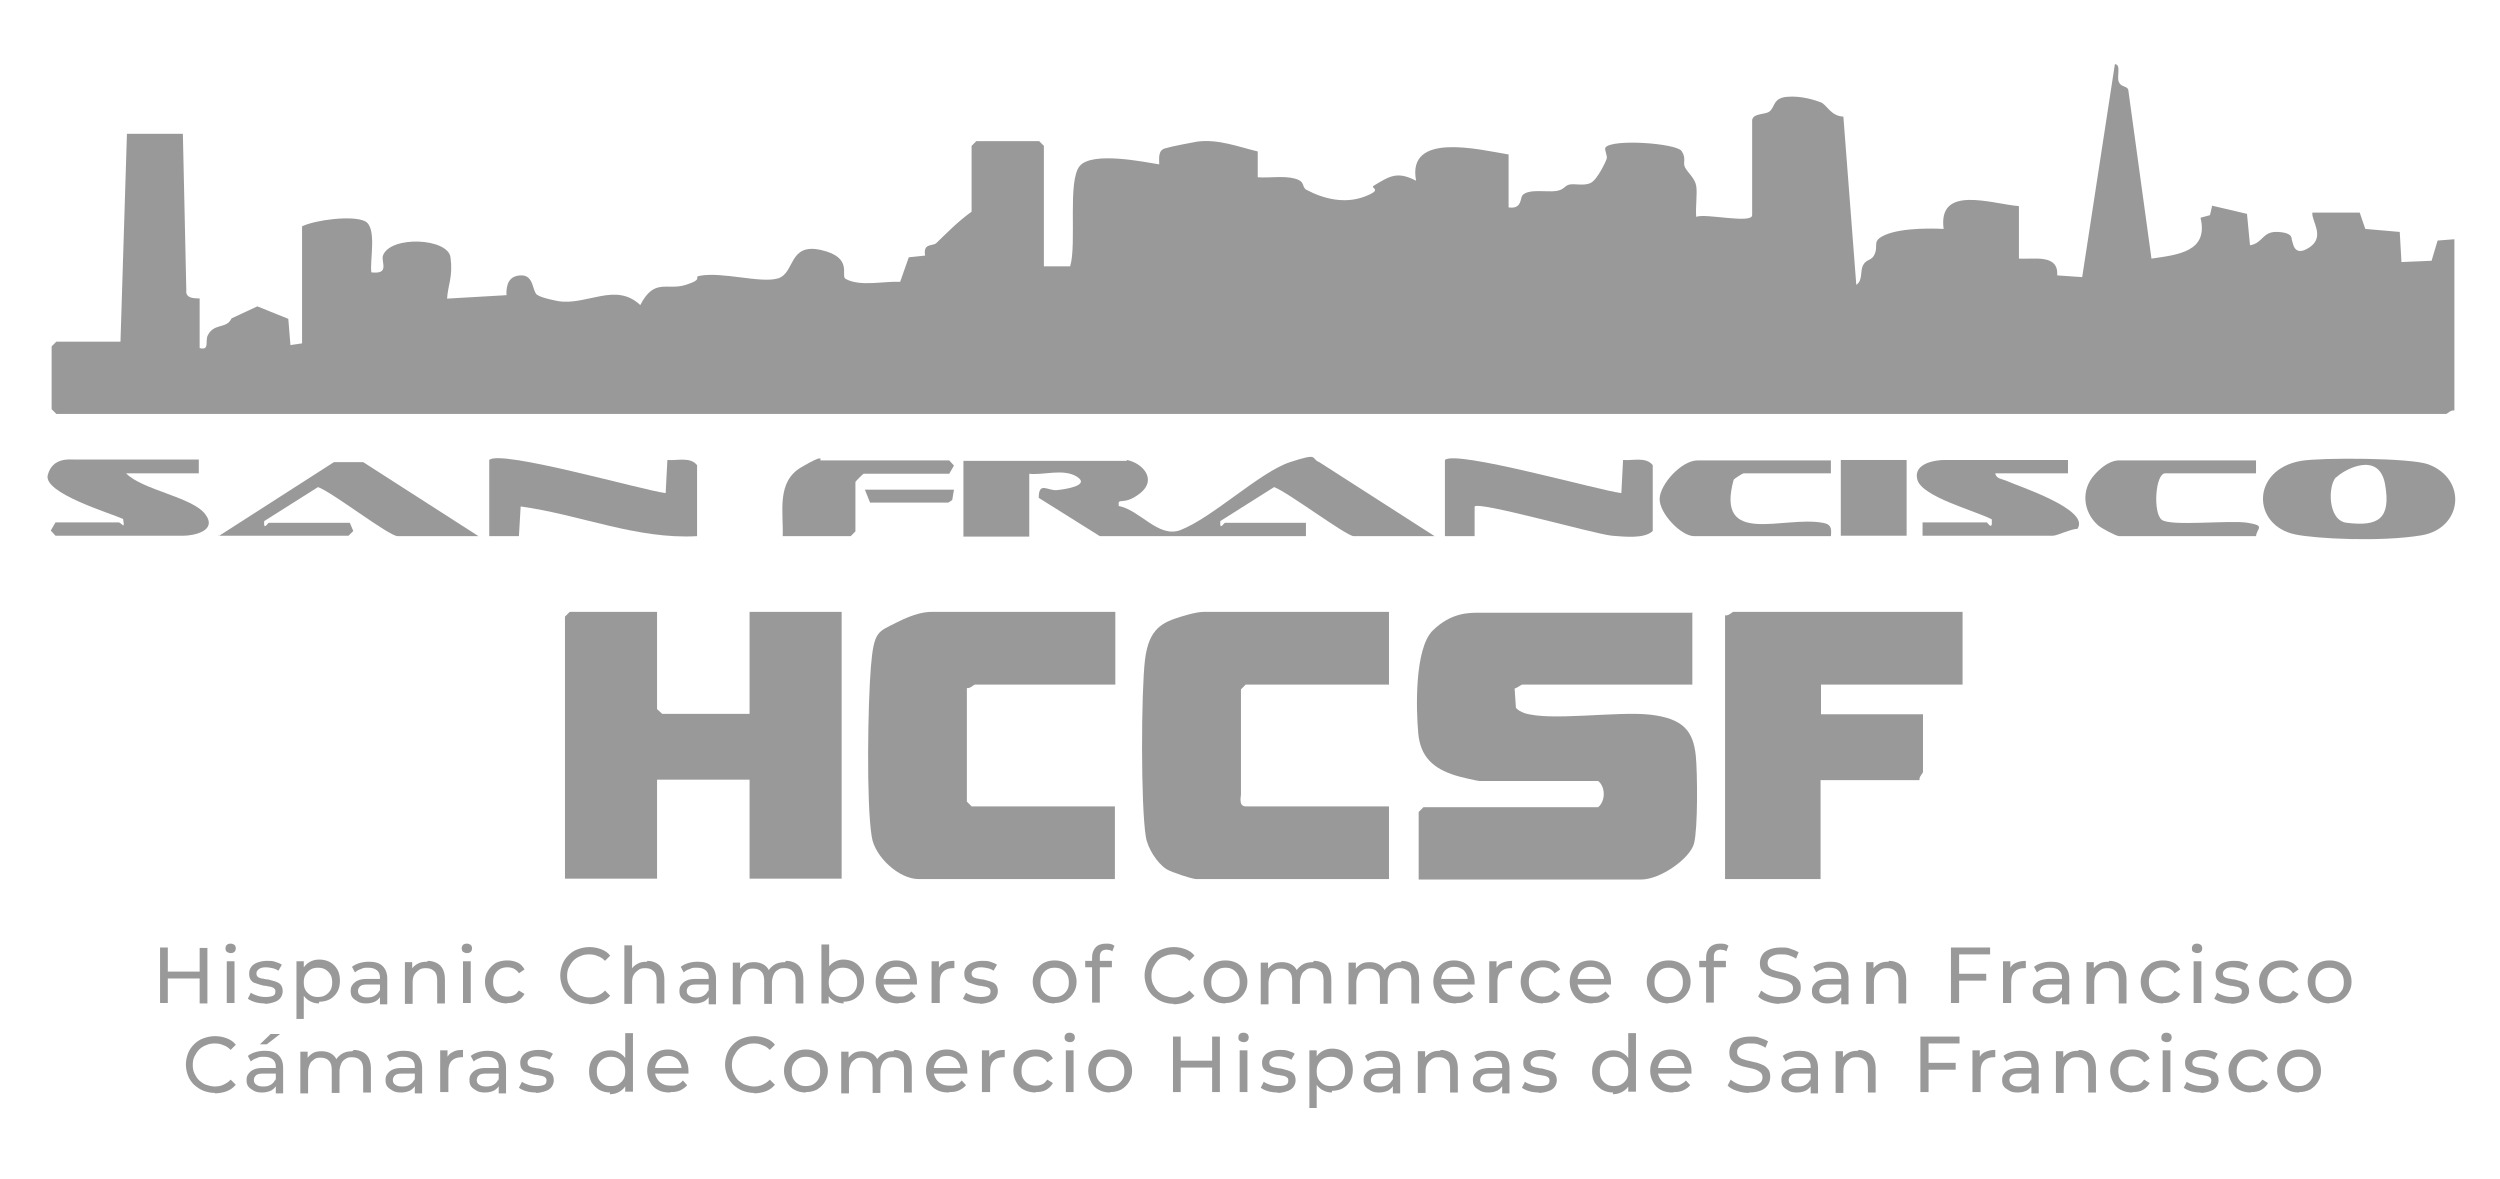
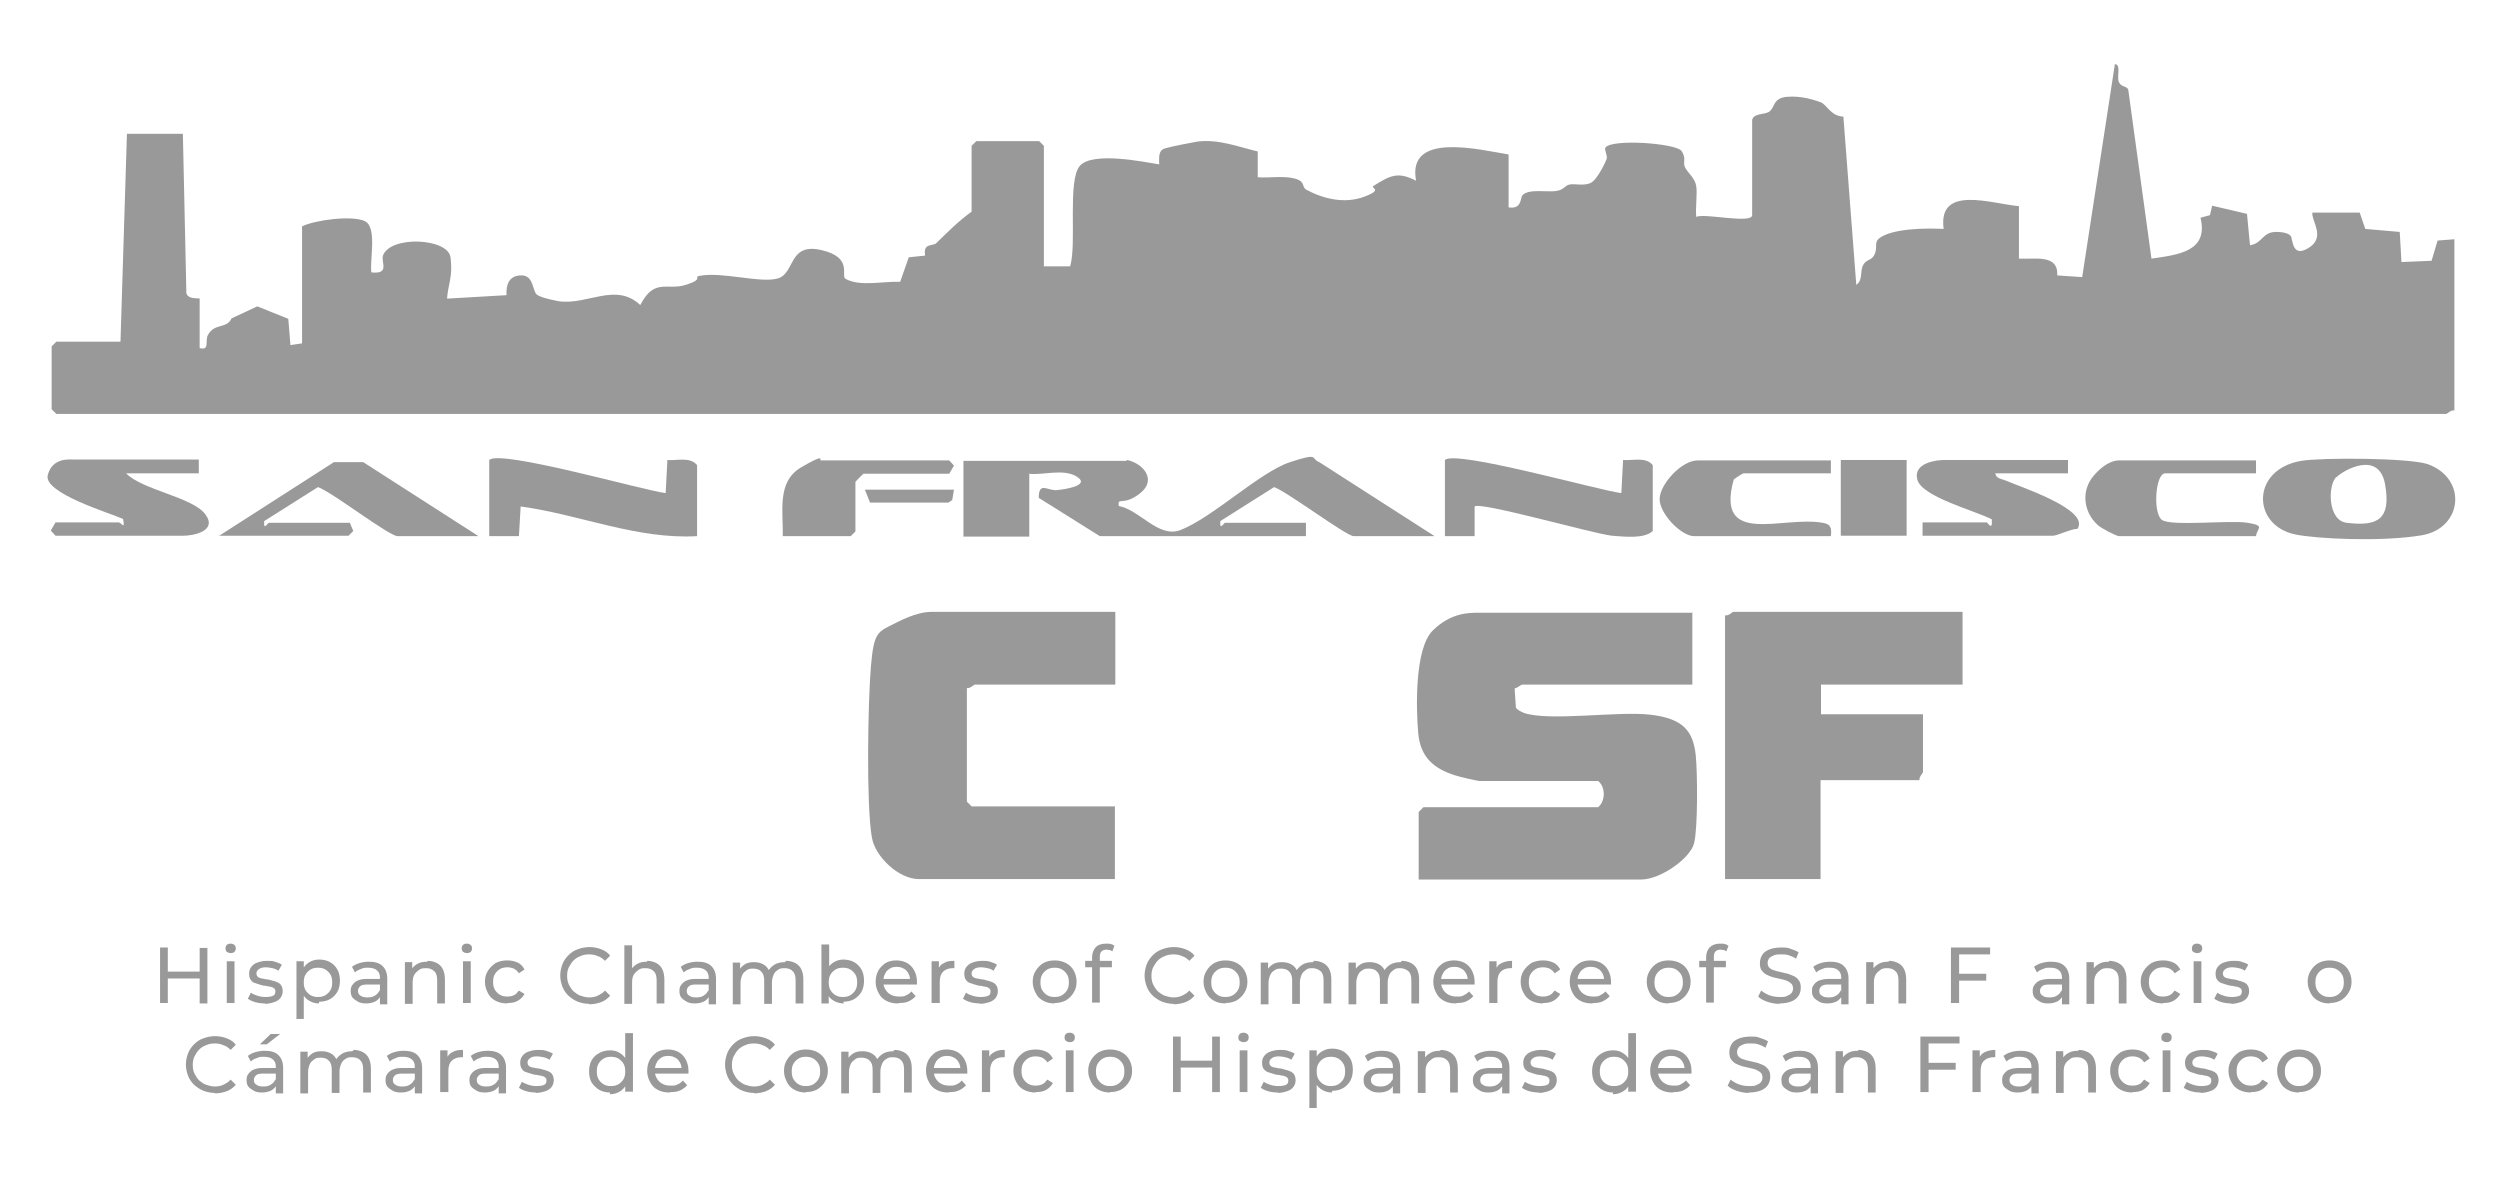
<svg xmlns="http://www.w3.org/2000/svg" id="Layer_1" viewBox="0 0 581 274">
  <defs>
    <style>      .st0 {        fill: #999;      }    </style>
  </defs>
  <path class="st0" d="M407.3,27.6c.4-1.2,2.8-1,3.8-1.6,1.5-1,.8-3.2,4.2-3.5s6.6.8,7.9,1.3,2.3,3.2,5.2,3.3l3,39.1c1.6-1.1.8-3.1,1.6-4.6s2-.9,2.7-2.6-.2-2.6,1-3.6c3.1-2.4,11.2-2.4,15-2.2-1.4-10.4,11.2-5.8,17.5-5.3v12.2c3.7.2,9.2-1.1,8.9,3.9l5.8.4,7.6-49.5c1.5.1.4,2.8.9,4.1s1.8.9,2.2,1.8l5.4,39.3c6.2-.9,13.3-1.6,11.4-9.5l2.2-.6.5-2.2,8.1,1.9.7,7.3c3.1-.5,2.8-3.3,6.5-3.1s3.1,1.7,3.2,1.8c.3.4.3,4.3,4.1,1.8s.4-6.2.7-8.1h11c0,.1,1.3,3.8,1.3,3.8l8,.7.4,7,7-.3,1.4-4.7,3.9-.3v39.8c-.8-.2-1.7.8-1.9.8H13.1l-1.1-1.1v-14.6l1.1-1.1h14.9l1.5-48.3h13l.8,36.4c-.3,2.3,3.1,1.7,3.1,1.9v11.5c2.4.6,1.2-1.6,1.9-3,1.5-2.9,4.4-1.4,5.5-3.9l6-2.8,7.2,2.9.5,6.1,2.7-.4v-27.2c3.1-1.5,11.7-2.6,14.6-1.2s1.1,9.1,1.5,11.9c4.4.5,2.2-2.4,2.7-3.9,1.7-4.7,15.1-4.1,15.7.4s-.6,6.4-.8,9.6l13.8-.8c-.1-2.5.6-4.6,3.5-4.6s2.5,3.7,3.6,4.5,4.6,1.4,5,1.5c6.7,1,13.3-4.5,19,.9,3.3-6.4,6.2-3.3,10.6-4.7s1.6-1.8,3.2-2.1c5.3-1,14.2,1.8,18.2.6s2.4-8.3,10-6.6,4.5,6,5.7,6.7c3.4,1.9,8.9.5,12.7.7l2-5.7,3.8-.4c-.5-3,1.7-2.1,2.6-2.9,2.8-2.7,5-5,8.2-7.3v-15.3l1.1-1.1h14.6l1.1,1.1v28h6.1c1.6-5.2-.7-20.1,2.3-23.4s14.7-.9,18.4-.3c0-1.4-.3-3.2,1.3-3.7s6.5-1.4,7.6-1.6c4.9-.6,9.4,1.2,14,2.3v6c2.8.2,6-.4,8.6.3s1.5,1.9,2.7,2.6c4.1,2.2,9,3.3,13.5,1.6s1.3-1.9,2.1-2.5c3.9-2.4,5.6-3.4,9.9-1.2-2.2-11.5,14.7-7.2,21.5-6.1v12.3c3.1.5,2.7-2.2,3.2-2.8,1.4-1.6,5.8-.7,7.8-1s1.9-1.2,3.1-1.5,3.4.4,5-.4,3.6-5.2,3.7-5.6c.2-.8-.6-2.1-.3-2.6,1.5-2.1,16.5-1,17.7.8s.2,2.6.8,3.8,2.3,2.5,2.6,4.3-.2,4.9,0,7.2c2-.9,13,1.7,13-.4v-22.2Z" />
  <path class="st0" d="M393.3,142.2v16.9h-39.5c-.3,0-1.2.8-1.8.9l.3,4.5c.5.6,1.2.9,1.9,1.2,6,2,21.8-.5,29.4.4s9.9,3.8,10.5,9.5c.4,4,.5,16.9-.4,20.4s-7.8,8.4-12.3,8.4h-51.7v-15.7l1.1-1.1h40.6c1.8-1.5,1.7-4.8,0-6.1h-27.6c-.4,0-4.8-1-5.6-1.3-5.1-1.6-8.1-4.3-8.6-9.8s-.9-19.7,3.4-23.9,8.5-4.1,10.8-4.1h49.4Z" />
-   <polygon class="st0" points="152.7 142.2 152.7 164.8 153.9 165.9 174.2 165.9 174.2 142.2 195.6 142.2 195.6 204.2 174.2 204.2 174.2 181.2 152.7 181.2 152.7 204.2 131.3 204.2 131.3 143.3 132.4 142.2 152.7 142.2" />
-   <path class="st0" d="M322.8,142.2v16.9h-33.3l-1.1,1.1v24.5c0,.4-.6,2.7,1.1,2.7h33.3v16.9h-44.8c-.9,0-5.8-1.6-6.9-2.3-2.2-1.4-4.4-4.9-4.8-7.5-1.2-7.1-1.1-33.8-.2-41.2s4.2-8.7,8.4-10,5.5-1.1,5.8-1.1h42.5Z" />
  <path class="st0" d="M259.2,142.2v16.9h-32.6c-.3,0-1.2,1-1.9.8v26.4l1.1,1.1h33.3v16.9h-45.6c-4.6,0-10.2-5.2-10.9-9.8-1.3-7.7-.9-31.3-.2-39.6s1.6-8,5.9-10.2,6.8-2.5,8.2-2.5h42.5Z" />
  <path class="st0" d="M456.1,142.2v16.9h-32.9v6.9h23.7v13.4c0,.3-1,1.2-.8,1.9h-23v23h-22.2v-61.3c.8.2,1.7-.8,1.9-.8h53.2Z" />
  <path class="st0" d="M261.9,106.9c3.6.7,7.1,4.5,3.1,7.7s-5.3.7-5,3c4.9.9,9.2,7.5,14.3,5.6,7.5-2.9,18.5-13.5,25.5-15.8s4.7-.8,6.8,0l26.8,17.2h-18.8c-1.7,0-15.4-10.3-18.5-11.4l-12.5,7.9c-.2,2.4.8.4,1.1.4h18.8v3.1h-47.9l-14.2-8.9c0-3.9,2.1-1.6,4.2-1.8s7.8-1.1,4.7-3.1-8-.3-11.1-.7v14.6h-15.3v-17.6h37.9Z" />
  <path class="st0" d="M113.7,106.9c2.5-2.5,35.5,7,41,7.7l.4-7.7c2.3.2,5.3-.8,6.9,1.2v16.5c-14,.8-27.2-5-41-6.9l-.4,6.9h-6.9v-17.6Z" />
  <path class="st0" d="M335.8,106.9c2.4-2.4,35.5,7,41,7.7l.4-7.7c2.3.2,5.3-.8,6.9,1.2v15.3c-2,1.9-6.7,1.3-9.5,1.1-4.5-.5-30.7-8-31.9-6.8v6.9s-6.9,0-6.9,0v-17.6Z" />
  <path class="st0" d="M534.8,107.1c4.8-.8,25.4-.7,29.5.8,9.2,3.4,8,14.9-1.5,16.5s-24.7.8-29.4-.2c-10.1-2.1-10.3-15.1,1.4-17.1ZM542.9,110.9c-1.9,1.9-2,10.1,2.5,10.6,7.3.9,10.3-.9,8.9-8.9s-9.6-3.4-11.3-1.7Z" />
  <path class="st0" d="M46.2,106.9v3.1h-16.9c3.8,3.9,15.4,5.5,18.4,9.5s-3,5-5,5H12.9l-1.1-1.2,1.1-1.9h14.6c.8,0,1.6,2,1.1-.8-3.1-1.4-18.6-6-17.5-10.2s5.2-3.6,6.4-3.6h28.7Z" />
  <path class="st0" d="M480.6,106.9v3.1h-16.9c.2,1.3,1.6,1.3,2.5,1.7,2.8,1.3,19.7,6.7,16.6,11.2-1.5,0-4.7,1.6-5.7,1.6h-30.3v-3.1h14.9c.2,0,1,1.5,1.2.4v-1.1c-3.8-2-16.2-5.2-17.3-9.2s4.6-4.6,6.2-4.6h28.7Z" />
  <path class="st0" d="M50.8,124.6l26.8-17.2h6.8s26.8,17.2,26.8,17.2h-18.8c-2,0-15.3-10.3-18.5-11.4l-12.5,7.9c-.2,2.4.8.4,1.1.4h18.8l.8,1.9-1.1,1.1h-30.3Z" />
  <path class="st0" d="M524.3,106.9v3.1h-21.1c-2.3,0-2.9,9.2-.8,10.8s15.8,0,20,.7,2.1,1.2,1.9,3.1h-31.8c-.7,0-4.3-1.9-5-2.6-3.4-3.1-3.9-8.1-.8-11.6s5.4-3.4,5.8-3.4h31.8Z" />
  <path class="st0" d="M425.5,106.9v3.1h-20.3c-.2,0-2.1,1.2-2.3,1.5-4.3,15.7,11.5,8.3,20.7,10,1.9.3,2.1,1.2,1.9,3.1h-31.8c-3,0-8.1-5.3-8-8.7s5.1-8.9,8.8-8.9h31Z" />
  <path class="st0" d="M181.9,124.6c.2-5.6-1.5-12.6,4.3-16s4.2-1.6,4.5-1.6h29.9l1.1,1.2-1.1,1.9h-19.9c-.1,0-1.9,1.8-1.9,1.9v11.5l-1.1,1.1h-15.7Z" />
  <rect class="st0" x="427.8" y="106.9" width="15.3" height="17.6" />
  <polygon class="st0" points="221.7 113.8 221.3 116.2 220.4 116.8 202.2 116.8 201 113.8 221.7 113.8" />
  <g>
    <path class="st0" d="M39,233.1h-1.8v-12.9h1.8v12.9ZM46.5,227.4h-7.7v-1.6h7.7v1.6ZM46.4,220.3h1.8v12.9h-1.8v-12.9Z" />
    <path class="st0" d="M53.6,221.5c-.3,0-.6-.1-.9-.3-.2-.2-.3-.5-.3-.8s.1-.6.3-.8c.2-.2.5-.3.9-.3s.6.1.9.3c.2.2.3.5.3.8s-.1.6-.3.8c-.2.2-.5.3-.9.3ZM52.7,233.1v-9.7h1.8v9.7h-1.8Z" />
    <path class="st0" d="M61.6,233.2c-.8,0-1.6-.1-2.3-.3s-1.3-.5-1.7-.8l.7-1.4c.4.3.9.5,1.5.7.6.2,1.2.3,1.9.3s1.4-.1,1.8-.3c.4-.2.5-.6.5-1s-.1-.5-.3-.7c-.2-.2-.5-.3-.9-.4-.4,0-.8-.2-1.2-.2-.4,0-.9-.2-1.3-.3-.4-.1-.8-.3-1.2-.4s-.7-.5-.9-.8-.3-.8-.3-1.4.2-1.1.5-1.5c.3-.4.8-.8,1.4-1,.6-.2,1.3-.4,2.2-.4s1.3,0,1.9.2,1.2.4,1.6.7l-.8,1.4c-.4-.3-.9-.5-1.4-.6-.5-.1-1-.2-1.4-.2-.8,0-1.3.1-1.7.4s-.6.6-.6,1,.1.6.3.8c.2.2.5.3.9.4.4,0,.8.2,1.2.2.4,0,.9.2,1.3.3.4.1.8.2,1.2.4.4.2.7.4.9.8.2.3.3.8.3,1.3s-.2,1.1-.5,1.5c-.3.4-.8.8-1.5,1-.6.2-1.4.4-2.2.4Z" />
    <path class="st0" d="M68.9,236.7v-13.3h1.7v4.9c-.1,0,0,2.3,0,2.3v6.2h-1.8ZM74.1,233.2c-.8,0-1.5-.2-2.2-.6-.7-.4-1.2-.9-1.6-1.7-.4-.7-.6-1.7-.6-2.8s.2-2,.6-2.8c.4-.7.9-1.3,1.6-1.7.7-.4,1.4-.6,2.3-.6s1.8.2,2.5.6c.7.4,1.3,1,1.7,1.7s.6,1.6.6,2.6-.2,1.9-.6,2.6c-.4.7-1,1.3-1.7,1.7-.7.4-1.6.6-2.5.6ZM73.9,231.7c.6,0,1.2-.1,1.7-.4s.9-.7,1.2-1.2c.3-.5.4-1.1.4-1.8s-.1-1.3-.4-1.8-.7-.9-1.2-1.2c-.5-.3-1.1-.4-1.7-.4s-1.2.1-1.7.4c-.5.3-.9.7-1.2,1.2s-.4,1.1-.4,1.8.1,1.3.4,1.8c.3.5.7.9,1.2,1.2s1.1.4,1.7.4Z" />
    <path class="st0" d="M85.1,233.2c-.7,0-1.4-.1-1.9-.4s-1-.6-1.3-1c-.3-.4-.4-.9-.4-1.5s.1-1,.4-1.4c.3-.4.7-.8,1.2-1,.6-.3,1.3-.4,2.3-.4h3.1v1.3h-3c-.9,0-1.5.1-1.8.4-.3.3-.5.6-.5,1.1s.2.9.6,1.1c.4.3.9.4,1.6.4s1.2-.1,1.7-.4.9-.7,1.1-1.3l.3,1.2c-.2.6-.6,1-1.2,1.4-.6.3-1.3.5-2.2.5ZM88.3,233.1v-2.4c0,0,0-3.5,0-3.5,0-.7-.2-1.3-.7-1.7s-1.1-.6-2-.6-1.1,0-1.7.3c-.6.2-1,.4-1.4.8l-.7-1.3c.5-.4,1.1-.7,1.8-.9s1.4-.3,2.2-.3c1.3,0,2.4.3,3.1,1,.7.7,1.1,1.6,1.1,3v5.9h-1.7Z" />
    <path class="st0" d="M99.4,223.3c.8,0,1.5.2,2.1.5.6.3,1.1.8,1.4,1.4.3.6.5,1.4.5,2.4v5.6h-1.8v-5.4c0-.9-.2-1.7-.7-2.1-.5-.5-1.1-.7-1.9-.7s-1.2.1-1.6.4-.8.6-1.1,1.1c-.3.5-.4,1.1-.4,1.8v5h-1.8v-9.7h1.7v2.6l-.3-.7c.3-.6.8-1.1,1.5-1.5.7-.4,1.4-.5,2.3-.5Z" />
    <path class="st0" d="M108.5,221.5c-.3,0-.6-.1-.9-.3-.2-.2-.3-.5-.3-.8s.1-.6.3-.8c.2-.2.5-.3.9-.3s.6.1.9.3c.2.2.3.5.3.8s-.1.6-.3.8c-.2.2-.5.3-.9.3ZM107.6,233.1v-9.7h1.8v9.7h-1.8Z" />
    <path class="st0" d="M117.9,233.2c-1,0-1.9-.2-2.7-.6-.8-.4-1.4-1-1.8-1.8-.4-.7-.7-1.6-.7-2.6s.2-1.8.7-2.6,1.1-1.3,1.8-1.8c.8-.4,1.7-.6,2.7-.6s1.7.2,2.4.5c.7.3,1.2.9,1.6,1.6l-1.3.9c-.3-.5-.7-.8-1.2-1.1-.5-.2-1-.3-1.5-.3s-1.2.1-1.7.4c-.5.3-.9.7-1.2,1.2-.3.5-.4,1.1-.4,1.8s.1,1.3.4,1.8c.3.5.7.9,1.2,1.2.5.3,1.1.4,1.7.4s1-.1,1.5-.3c.5-.2.8-.6,1.2-1.1l1.3.8c-.4.7-.9,1.2-1.6,1.6-.7.4-1.5.5-2.4.5Z" />
    <path class="st0" d="M137,233.3c-1,0-1.9-.2-2.7-.5-.8-.3-1.5-.8-2.2-1.4-.6-.6-1.1-1.3-1.4-2.1-.3-.8-.5-1.7-.5-2.6s.2-1.8.5-2.6c.3-.8.8-1.5,1.4-2.1s1.3-1.1,2.2-1.4c.8-.3,1.7-.5,2.7-.5s1.9.2,2.7.5c.8.3,1.6.8,2.1,1.5l-1.2,1.2c-.5-.5-1-.9-1.7-1.1-.6-.3-1.3-.4-2-.4s-1.4.1-2,.4c-.6.2-1.2.6-1.6,1s-.8,1-1.1,1.6c-.3.6-.4,1.3-.4,2s.1,1.4.4,2c.3.6.6,1.1,1.1,1.6.5.4,1,.8,1.6,1,.6.2,1.3.4,2,.4s1.4-.1,2-.4c.6-.3,1.2-.6,1.7-1.2l1.2,1.2c-.6.7-1.3,1.2-2.1,1.5-.8.3-1.8.5-2.8.5Z" />
    <path class="st0" d="M150.4,223.3c.8,0,1.5.2,2.1.5.6.3,1.1.8,1.4,1.4.3.6.5,1.4.5,2.4v5.6h-1.8v-5.4c0-.9-.2-1.7-.7-2.1-.5-.5-1.1-.7-1.9-.7s-1.2.1-1.6.4-.8.6-1.1,1.1c-.3.5-.4,1.1-.4,1.8v5h-1.8v-13.6h1.8v6.5l-.3-.7c.3-.6.8-1.1,1.5-1.5.7-.4,1.4-.5,2.3-.5Z" />
    <path class="st0" d="M161.5,233.2c-.7,0-1.4-.1-1.9-.4s-1-.6-1.3-1c-.3-.4-.4-.9-.4-1.5s.1-1,.4-1.4c.3-.4.7-.8,1.2-1,.6-.3,1.3-.4,2.3-.4h3.1v1.3h-3c-.9,0-1.5.1-1.8.4-.3.3-.5.6-.5,1.1s.2.9.6,1.1c.4.3.9.4,1.6.4s1.2-.1,1.7-.4.9-.7,1.1-1.3l.3,1.2c-.2.6-.6,1-1.2,1.4-.6.3-1.3.5-2.2.5ZM164.7,233.1v-2.4c0,0,0-3.5,0-3.5,0-.7-.2-1.3-.7-1.7s-1.1-.6-2-.6-1.1,0-1.7.3c-.6.2-1,.4-1.4.8l-.7-1.3c.5-.4,1.1-.7,1.8-.9s1.4-.3,2.2-.3c1.3,0,2.4.3,3.1,1,.7.7,1.1,1.6,1.1,3v5.9h-1.7Z" />
    <path class="st0" d="M182.7,223.3c.8,0,1.5.2,2.1.5.6.3,1.1.8,1.4,1.4.3.6.5,1.4.5,2.4v5.6h-1.8v-5.4c0-.9-.2-1.7-.7-2.1-.4-.5-1.1-.7-1.9-.7s-1.1.1-1.5.4c-.4.2-.8.6-1,1.1s-.4,1.1-.4,1.8v5h-1.8v-5.4c0-.9-.2-1.7-.7-2.1-.4-.5-1.1-.7-1.9-.7s-1.1.1-1.5.4-.8.6-1,1.1c-.2.5-.4,1.1-.4,1.8v5h-1.8v-9.7h1.7v2.6l-.3-.7c.3-.6.8-1.1,1.4-1.5s1.4-.5,2.2-.5,1.7.2,2.4.7c.7.5,1.1,1.2,1.3,2.1l-.7-.3c.3-.7.8-1.3,1.5-1.8s1.6-.7,2.6-.7Z" />
    <path class="st0" d="M190.9,233.1v-13.6h1.8v6.5l-.2,2.3v2.3c.1,0,.1,2.6.1,2.6h-1.7ZM196.1,233.2c-.8,0-1.6-.2-2.3-.6s-1.2-.9-1.6-1.7c-.4-.7-.6-1.7-.6-2.8s.2-2,.6-2.8c.4-.7.9-1.3,1.6-1.7.7-.4,1.4-.6,2.2-.6s1.8.2,2.5.6c.7.4,1.3,1,1.7,1.7s.6,1.6.6,2.6-.2,1.9-.6,2.6c-.4.7-1,1.3-1.7,1.7-.7.4-1.6.6-2.5.6ZM195.9,231.7c.6,0,1.2-.1,1.7-.4s.9-.7,1.2-1.2c.3-.5.4-1.1.4-1.8s-.1-1.3-.4-1.8-.7-.9-1.2-1.2c-.5-.3-1.1-.4-1.7-.4s-1.2.1-1.7.4c-.5.3-.9.7-1.2,1.2s-.4,1.1-.4,1.8.1,1.3.4,1.8c.3.5.7.9,1.2,1.2s1.1.4,1.7.4Z" />
    <path class="st0" d="M208.7,233.2c-1,0-2-.2-2.7-.6-.8-.4-1.4-1-1.8-1.8-.4-.7-.7-1.6-.7-2.6s.2-1.8.6-2.6c.4-.7,1-1.3,1.7-1.8.7-.4,1.6-.6,2.5-.6s1.8.2,2.5.6c.7.4,1.3,1,1.7,1.8.4.8.6,1.6.6,2.6s0,.2,0,.3c0,0,0,.2,0,.3h-8.3v-1.3h7.4l-.7.4c0-.6-.1-1.2-.4-1.7-.3-.5-.6-.9-1.1-1.1-.5-.3-1-.4-1.6-.4s-1.2.1-1.6.4c-.5.3-.9.7-1.1,1.2-.3.5-.4,1.1-.4,1.7v.3c0,.7.2,1.2.5,1.7.3.5.7.9,1.3,1.2.5.3,1.2.4,1.9.4s1.1,0,1.6-.3c.5-.2.9-.5,1.2-.9l1,1.1c-.4.5-1,.9-1.6,1.2s-1.4.4-2.2.4Z" />
    <path class="st0" d="M216.5,233.1v-9.7h1.7v2.6l-.2-.7c.3-.7.7-1.2,1.4-1.5.6-.4,1.4-.5,2.4-.5v1.7c0,0-.1,0-.2,0h-.2c-.9,0-1.7.3-2.2.8-.6.6-.8,1.4-.8,2.4v4.9h-1.8Z" />
    <path class="st0" d="M227.8,233.2c-.8,0-1.6-.1-2.3-.3s-1.3-.5-1.7-.8l.7-1.4c.4.3.9.5,1.5.7.6.2,1.2.3,1.9.3s1.4-.1,1.8-.3c.4-.2.5-.6.5-1s-.1-.5-.3-.7c-.2-.2-.5-.3-.9-.4-.4,0-.8-.2-1.2-.2-.4,0-.9-.2-1.3-.3-.4-.1-.8-.3-1.2-.4s-.7-.5-.9-.8-.3-.8-.3-1.4.2-1.1.5-1.5c.3-.4.8-.8,1.4-1,.6-.2,1.3-.4,2.2-.4s1.3,0,1.9.2,1.2.4,1.6.7l-.8,1.4c-.4-.3-.9-.5-1.4-.6-.5-.1-1-.2-1.4-.2-.8,0-1.3.1-1.7.4s-.6.6-.6,1,.1.6.3.8c.2.2.5.3.9.4.4,0,.8.2,1.2.2.4,0,.9.2,1.3.3.4.1.8.2,1.2.4.4.2.7.4.9.8.2.3.3.8.3,1.3s-.2,1.1-.5,1.5c-.3.4-.8.8-1.5,1-.6.2-1.4.4-2.2.4Z" />
    <path class="st0" d="M245.1,233.2c-1,0-1.9-.2-2.6-.6-.8-.4-1.4-1-1.8-1.8-.4-.8-.7-1.6-.7-2.6s.2-1.8.7-2.6,1-1.3,1.8-1.8c.8-.4,1.6-.6,2.6-.6s1.8.2,2.6.6c.8.4,1.4,1,1.8,1.7.4.7.7,1.6.7,2.6s-.2,1.8-.7,2.6c-.4.7-1,1.3-1.8,1.8-.8.4-1.6.6-2.6.6ZM245.1,231.7c.6,0,1.2-.1,1.7-.4s.9-.7,1.2-1.2c.3-.5.4-1.1.4-1.8s-.1-1.3-.4-1.8c-.3-.5-.7-.9-1.2-1.2-.5-.3-1.1-.4-1.7-.4s-1.2.1-1.7.4c-.5.3-.9.7-1.2,1.2-.3.5-.4,1.1-.4,1.8s.1,1.3.4,1.8c.3.5.7.9,1.2,1.2.5.3,1,.4,1.7.4Z" />
    <path class="st0" d="M252.2,224.8v-1.5h6.2v1.5h-6.2ZM253.8,233.1v-10.6c0-1,.3-1.7.8-2.3s1.4-.9,2.4-.9.7,0,1.1.1c.3,0,.6.2.9.4l-.5,1.3c-.2-.1-.4-.3-.6-.3-.2,0-.5-.1-.7-.1-.5,0-.9.1-1.2.4-.3.3-.4.7-.4,1.3v2.1s0,8.5,0,8.5h-1.8Z" />
    <path class="st0" d="M272.8,233.3c-1,0-1.9-.2-2.7-.5-.8-.3-1.5-.8-2.2-1.4-.6-.6-1.1-1.3-1.4-2.1-.3-.8-.5-1.7-.5-2.6s.2-1.8.5-2.6c.3-.8.8-1.5,1.4-2.1s1.3-1.1,2.2-1.4c.8-.3,1.7-.5,2.7-.5s1.9.2,2.7.5c.8.3,1.6.8,2.1,1.5l-1.2,1.2c-.5-.5-1-.9-1.7-1.1-.6-.3-1.3-.4-2-.4s-1.4.1-2,.4c-.6.2-1.2.6-1.6,1s-.8,1-1.1,1.6c-.3.6-.4,1.3-.4,2s.1,1.4.4,2c.3.6.6,1.1,1.1,1.6.5.4,1,.8,1.6,1,.6.2,1.3.4,2,.4s1.4-.1,2-.4c.6-.3,1.2-.6,1.7-1.2l1.2,1.2c-.6.7-1.3,1.2-2.1,1.5-.8.3-1.8.5-2.8.5Z" />
    <path class="st0" d="M284.8,233.2c-1,0-1.9-.2-2.6-.6-.8-.4-1.4-1-1.8-1.8-.4-.8-.7-1.6-.7-2.6s.2-1.8.7-2.6,1-1.3,1.8-1.8c.8-.4,1.6-.6,2.6-.6s1.8.2,2.6.6c.8.4,1.4,1,1.8,1.7.4.7.7,1.6.7,2.6s-.2,1.8-.7,2.6c-.4.7-1,1.3-1.8,1.8-.8.4-1.6.6-2.6.6ZM284.8,231.7c.6,0,1.2-.1,1.7-.4.5-.3.9-.7,1.2-1.2.3-.5.4-1.1.4-1.8s-.1-1.3-.4-1.8-.7-.9-1.2-1.2c-.5-.3-1.1-.4-1.7-.4s-1.2.1-1.7.4c-.5.3-.9.7-1.2,1.2-.3.5-.4,1.1-.4,1.8s.1,1.3.4,1.8c.3.5.7.9,1.2,1.2.5.3,1,.4,1.7.4Z" />
    <path class="st0" d="M305.4,223.3c.8,0,1.5.2,2.1.5.6.3,1.1.8,1.4,1.4.3.6.5,1.4.5,2.4v5.6h-1.8v-5.4c0-.9-.2-1.7-.7-2.1s-1.1-.7-1.9-.7-1.1.1-1.5.4-.8.6-1,1.1c-.2.5-.4,1.1-.4,1.8v5h-1.8v-5.4c0-.9-.2-1.7-.7-2.1-.4-.5-1.1-.7-1.9-.7s-1.1.1-1.5.4c-.4.2-.8.6-1,1.1s-.4,1.1-.4,1.8v5h-1.8v-9.7h1.7v2.6l-.3-.7c.3-.6.8-1.1,1.4-1.5s1.4-.5,2.2-.5,1.7.2,2.4.7c.7.5,1.1,1.2,1.3,2.1l-.7-.3c.3-.7.8-1.3,1.5-1.8s1.6-.7,2.6-.7Z" />
    <path class="st0" d="M325.8,223.3c.8,0,1.5.2,2.1.5.6.3,1.1.8,1.4,1.4.3.6.5,1.4.5,2.4v5.6h-1.8v-5.4c0-.9-.2-1.7-.7-2.1s-1.1-.7-1.9-.7-1.1.1-1.5.4-.8.6-1,1.1c-.2.5-.4,1.1-.4,1.8v5h-1.8v-5.4c0-.9-.2-1.7-.7-2.1-.4-.5-1.1-.7-1.9-.7s-1.1.1-1.5.4c-.4.2-.8.6-1,1.1s-.4,1.1-.4,1.8v5h-1.8v-9.7h1.7v2.6l-.3-.7c.3-.6.8-1.1,1.4-1.5s1.4-.5,2.2-.5,1.7.2,2.4.7c.7.5,1.1,1.2,1.3,2.1l-.7-.3c.3-.7.8-1.3,1.5-1.8s1.6-.7,2.6-.7Z" />
    <path class="st0" d="M338.3,233.2c-1,0-2-.2-2.7-.6-.8-.4-1.4-1-1.8-1.8-.4-.7-.7-1.6-.7-2.6s.2-1.8.6-2.6,1-1.3,1.7-1.8c.7-.4,1.6-.6,2.5-.6s1.8.2,2.5.6c.7.4,1.3,1,1.7,1.8.4.8.6,1.6.6,2.6s0,.2,0,.3,0,.2,0,.3h-8.3v-1.3h7.4l-.7.4c0-.6-.1-1.2-.4-1.7-.3-.5-.6-.9-1.1-1.1-.5-.3-1-.4-1.6-.4s-1.2.1-1.6.4c-.5.3-.9.7-1.1,1.2-.3.5-.4,1.1-.4,1.7v.3c0,.7.2,1.2.5,1.7.3.5.7.9,1.3,1.2s1.2.4,1.9.4,1.1,0,1.6-.3.9-.5,1.2-.9l1,1.1c-.4.5-1,.9-1.6,1.2s-1.4.4-2.2.4Z" />
    <path class="st0" d="M346.1,233.1v-9.7h1.7v2.6l-.2-.7c.3-.7.7-1.2,1.4-1.5s1.4-.5,2.4-.5v1.7c0,0-.1,0-.2,0h-.2c-.9,0-1.7.3-2.2.8-.6.6-.8,1.4-.8,2.4v4.9h-1.8Z" />
    <path class="st0" d="M358.6,233.2c-1,0-1.9-.2-2.7-.6-.8-.4-1.4-1-1.8-1.8-.4-.7-.7-1.6-.7-2.6s.2-1.8.7-2.6,1.1-1.3,1.8-1.8c.8-.4,1.7-.6,2.7-.6s1.7.2,2.4.5c.7.3,1.2.9,1.6,1.6l-1.3.9c-.3-.5-.7-.8-1.2-1.1-.5-.2-1-.3-1.5-.3s-1.2.1-1.7.4c-.5.3-.9.7-1.2,1.2s-.4,1.1-.4,1.8.1,1.3.4,1.8c.3.5.7.9,1.2,1.2s1.1.4,1.7.4,1-.1,1.5-.3c.5-.2.8-.6,1.2-1.1l1.3.8c-.4.7-.9,1.2-1.6,1.6-.7.4-1.5.5-2.4.5Z" />
    <path class="st0" d="M370,233.2c-1,0-2-.2-2.7-.6-.8-.4-1.4-1-1.8-1.8-.4-.7-.7-1.6-.7-2.6s.2-1.8.6-2.6,1-1.3,1.7-1.8c.7-.4,1.6-.6,2.5-.6s1.8.2,2.5.6c.7.4,1.3,1,1.7,1.8.4.8.6,1.6.6,2.6s0,.2,0,.3,0,.2,0,.3h-8.3v-1.3h7.4l-.7.4c0-.6-.1-1.2-.4-1.7-.3-.5-.6-.9-1.1-1.1-.5-.3-1-.4-1.6-.4s-1.2.1-1.6.4c-.5.3-.9.7-1.1,1.2-.3.5-.4,1.1-.4,1.7v.3c0,.7.2,1.2.5,1.7.3.5.7.9,1.3,1.2s1.2.4,1.9.4,1.1,0,1.6-.3.9-.5,1.2-.9l1,1.1c-.4.5-1,.9-1.6,1.2s-1.4.4-2.2.4Z" />
    <path class="st0" d="M387.8,233.2c-1,0-1.9-.2-2.6-.6-.8-.4-1.4-1-1.8-1.8-.4-.8-.7-1.6-.7-2.6s.2-1.8.7-2.6,1-1.3,1.8-1.8c.8-.4,1.6-.6,2.6-.6s1.8.2,2.6.6c.8.4,1.4,1,1.8,1.7.4.7.7,1.6.7,2.6s-.2,1.8-.7,2.6c-.4.7-1,1.3-1.8,1.8-.8.4-1.6.6-2.6.6ZM387.8,231.7c.6,0,1.2-.1,1.7-.4.5-.3.9-.7,1.2-1.2.3-.5.4-1.1.4-1.8s-.1-1.3-.4-1.8-.7-.9-1.2-1.2c-.5-.3-1.1-.4-1.7-.4s-1.2.1-1.7.4c-.5.3-.9.7-1.2,1.2s-.4,1.1-.4,1.8.1,1.3.4,1.8c.3.5.7.9,1.2,1.2.5.3,1,.4,1.7.4Z" />
    <path class="st0" d="M394.9,224.8v-1.5h6.2v1.5h-6.2ZM396.5,233.1v-10.6c0-1,.3-1.7.8-2.3.6-.6,1.4-.9,2.4-.9s.7,0,1.1.1c.3,0,.6.2.9.4l-.5,1.3c-.2-.1-.4-.3-.6-.3-.2,0-.5-.1-.7-.1-.5,0-.9.1-1.2.4s-.4.7-.4,1.3v2.1s0,8.5,0,8.5h-1.8Z" />
    <path class="st0" d="M413.5,233.3c-1,0-1.9-.2-2.8-.5-.9-.3-1.6-.7-2.1-1.2l.7-1.4c.5.4,1.1.8,1.9,1.1.8.3,1.6.4,2.4.4s1.4,0,1.8-.3c.5-.2.8-.4,1-.7.2-.3.3-.6.3-1s-.1-.8-.4-1.1c-.3-.3-.7-.5-1.1-.7-.5-.2-1-.3-1.5-.4-.6-.1-1.1-.3-1.7-.4-.6-.2-1.1-.4-1.5-.6-.5-.3-.8-.6-1.1-1-.3-.4-.4-1-.4-1.7s.2-1.3.5-1.8c.3-.6.9-1,1.6-1.3.7-.3,1.7-.5,2.8-.5s1.5,0,2.2.3c.7.2,1.4.5,1.9.8l-.6,1.5c-.6-.4-1.1-.6-1.7-.8-.6-.2-1.2-.2-1.8-.2s-1.3,0-1.8.3c-.5.2-.8.4-1,.7-.2.3-.3.6-.3,1s.1.8.4,1.1c.3.3.7.5,1.1.6.5.2,1,.3,1.5.4s1.1.3,1.7.4c.6.2,1.1.4,1.5.6s.8.6,1.1,1c.3.4.4,1,.4,1.7s-.2,1.3-.5,1.8c-.4.6-.9,1-1.6,1.3-.7.3-1.7.5-2.8.5Z" />
    <path class="st0" d="M424.7,233.2c-.7,0-1.4-.1-1.9-.4s-1-.6-1.3-1c-.3-.4-.4-.9-.4-1.5s.1-1,.4-1.4c.3-.4.7-.8,1.2-1s1.3-.4,2.3-.4h3.1v1.3h-3c-.9,0-1.5.1-1.8.4-.3.3-.5.6-.5,1.1s.2.9.6,1.1c.4.3.9.4,1.6.4s1.2-.1,1.7-.4c.5-.3.9-.7,1.1-1.3l.3,1.2c-.2.6-.6,1-1.2,1.4-.6.3-1.3.5-2.2.5ZM427.9,233.1v-2.4c0,0,0-3.5,0-3.5,0-.7-.2-1.3-.7-1.7-.4-.4-1.1-.6-2-.6s-1.1,0-1.7.3c-.6.2-1,.4-1.4.8l-.7-1.3c.5-.4,1.1-.7,1.8-.9s1.4-.3,2.2-.3c1.3,0,2.4.3,3.1,1,.7.7,1.1,1.6,1.1,3v5.9h-1.7Z" />
    <path class="st0" d="M439,223.3c.8,0,1.5.2,2.1.5.6.3,1.1.8,1.4,1.4s.5,1.4.5,2.4v5.6h-1.8v-5.4c0-.9-.2-1.7-.7-2.1-.5-.5-1.1-.7-1.9-.7s-1.2.1-1.6.4-.8.6-1.1,1.1c-.3.5-.4,1.1-.4,1.8v5h-1.8v-9.7h1.7v2.6l-.3-.7c.3-.6.8-1.1,1.5-1.5s1.4-.5,2.3-.5Z" />
    <path class="st0" d="M455.2,233.1h-1.8v-12.9h9.1v1.6h-7.2v11.3ZM455,226.3h6.6v1.6h-6.6v-1.6Z" />
-     <path class="st0" d="M465.5,233.1v-9.7h1.7v2.6l-.2-.7c.3-.7.7-1.2,1.4-1.5s1.4-.5,2.4-.5v1.7c0,0-.1,0-.2,0h-.2c-.9,0-1.7.3-2.2.8-.6.6-.8,1.4-.8,2.4v4.9h-1.8Z" />
    <path class="st0" d="M476,233.2c-.7,0-1.4-.1-1.9-.4s-1-.6-1.3-1c-.3-.4-.4-.9-.4-1.5s.1-1,.4-1.4c.3-.4.7-.8,1.2-1s1.3-.4,2.3-.4h3.1v1.3h-3c-.9,0-1.5.1-1.8.4-.3.3-.5.6-.5,1.1s.2.9.6,1.1c.4.3.9.4,1.6.4s1.2-.1,1.7-.4c.5-.3.9-.7,1.1-1.3l.3,1.2c-.2.6-.6,1-1.2,1.4-.6.3-1.3.5-2.2.5ZM479.2,233.1v-2.4c0,0,0-3.5,0-3.5,0-.7-.2-1.3-.7-1.7-.4-.4-1.1-.6-2-.6s-1.1,0-1.7.3c-.6.2-1,.4-1.4.8l-.7-1.3c.5-.4,1.1-.7,1.8-.9s1.4-.3,2.2-.3c1.3,0,2.4.3,3.1,1,.7.7,1.1,1.6,1.1,3v5.9h-1.7Z" />
    <path class="st0" d="M490.2,223.3c.8,0,1.5.2,2.1.5.6.3,1.1.8,1.4,1.4s.5,1.4.5,2.4v5.6h-1.8v-5.4c0-.9-.2-1.7-.7-2.1-.5-.5-1.1-.7-1.9-.7s-1.2.1-1.6.4-.8.6-1.1,1.1c-.3.5-.4,1.1-.4,1.8v5h-1.8v-9.7h1.7v2.6l-.3-.7c.3-.6.8-1.1,1.5-1.5s1.4-.5,2.3-.5Z" />
    <path class="st0" d="M502.7,233.2c-1,0-1.9-.2-2.7-.6-.8-.4-1.4-1-1.8-1.8-.4-.7-.7-1.6-.7-2.6s.2-1.8.7-2.6,1.1-1.3,1.8-1.8c.8-.4,1.7-.6,2.7-.6s1.7.2,2.4.5c.7.3,1.2.9,1.6,1.6l-1.3.9c-.3-.5-.7-.8-1.2-1.1-.5-.2-1-.3-1.5-.3s-1.2.1-1.7.4c-.5.3-.9.7-1.2,1.2s-.4,1.1-.4,1.8.1,1.3.4,1.8c.3.5.7.9,1.2,1.2s1.1.4,1.7.4,1-.1,1.5-.3c.5-.2.8-.6,1.2-1.1l1.3.8c-.4.7-.9,1.2-1.6,1.6-.7.4-1.5.5-2.4.5Z" />
    <path class="st0" d="M510.6,221.5c-.3,0-.6-.1-.9-.3s-.3-.5-.3-.8.1-.6.3-.8.5-.3.9-.3.6.1.9.3c.2.2.3.5.3.8s-.1.6-.3.8c-.2.2-.5.3-.9.3ZM509.8,233.1v-9.7h1.8v9.7h-1.8Z" />
    <path class="st0" d="M518.6,233.2c-.8,0-1.6-.1-2.3-.3-.7-.2-1.3-.5-1.7-.8l.7-1.4c.4.3.9.5,1.5.7.6.2,1.2.3,1.9.3s1.4-.1,1.8-.3c.4-.2.5-.6.5-1s-.1-.5-.3-.7c-.2-.2-.5-.3-.9-.4-.4,0-.8-.2-1.2-.2-.4,0-.9-.2-1.3-.3-.4-.1-.8-.3-1.2-.4-.4-.2-.7-.5-.9-.8s-.3-.8-.3-1.4.2-1.1.5-1.5c.3-.4.8-.8,1.4-1,.6-.2,1.3-.4,2.2-.4s1.3,0,1.9.2c.7.2,1.2.4,1.6.7l-.8,1.4c-.4-.3-.9-.5-1.4-.6-.5-.1-1-.2-1.4-.2-.8,0-1.3.1-1.7.4s-.6.6-.6,1,.1.6.3.8c.2.2.5.3.9.4.4,0,.8.2,1.2.2.4,0,.9.2,1.3.3s.8.2,1.2.4c.4.2.7.4.9.8.2.3.3.8.3,1.3s-.2,1.1-.5,1.5c-.3.4-.8.8-1.5,1-.6.2-1.4.4-2.2.4Z" />
-     <path class="st0" d="M530.2,233.2c-1,0-1.9-.2-2.7-.6-.8-.4-1.4-1-1.8-1.8-.4-.7-.7-1.6-.7-2.6s.2-1.8.7-2.6,1.1-1.3,1.8-1.8c.8-.4,1.7-.6,2.7-.6s1.7.2,2.4.5c.7.3,1.2.9,1.6,1.6l-1.3.9c-.3-.5-.7-.8-1.2-1.1-.5-.2-1-.3-1.5-.3s-1.2.1-1.7.4c-.5.3-.9.7-1.2,1.2s-.4,1.1-.4,1.8.1,1.3.4,1.8c.3.5.7.9,1.2,1.2s1.1.4,1.7.4,1-.1,1.5-.3c.5-.2.8-.6,1.2-1.1l1.3.8c-.4.7-.9,1.2-1.6,1.6-.7.4-1.5.5-2.4.5Z" />
    <path class="st0" d="M541.4,233.2c-1,0-1.9-.2-2.6-.6-.8-.4-1.4-1-1.8-1.8-.4-.8-.7-1.6-.7-2.6s.2-1.8.7-2.6,1-1.3,1.8-1.8c.8-.4,1.6-.6,2.6-.6s1.8.2,2.6.6c.8.4,1.4,1,1.8,1.7.4.7.7,1.6.7,2.6s-.2,1.8-.7,2.6c-.4.7-1,1.3-1.8,1.8-.8.4-1.6.6-2.6.6ZM541.4,231.7c.6,0,1.2-.1,1.7-.4.5-.3.9-.7,1.2-1.2.3-.5.4-1.1.4-1.8s-.1-1.3-.4-1.8-.7-.9-1.2-1.2c-.5-.3-1.1-.4-1.7-.4s-1.2.1-1.7.4c-.5.3-.9.7-1.2,1.2s-.4,1.1-.4,1.8.1,1.3.4,1.8c.3.5.7.9,1.2,1.2.5.3,1,.4,1.7.4Z" />
    <path class="st0" d="M50,254c-1,0-1.9-.2-2.7-.5-.8-.3-1.5-.8-2.2-1.4-.6-.6-1.1-1.3-1.4-2.1-.3-.8-.5-1.7-.5-2.6s.2-1.8.5-2.6c.3-.8.8-1.5,1.4-2.1s1.3-1.1,2.2-1.4c.8-.3,1.7-.5,2.7-.5s1.9.2,2.7.5c.8.3,1.6.8,2.1,1.5l-1.2,1.2c-.5-.5-1-.9-1.7-1.1-.6-.3-1.3-.4-2-.4s-1.4.1-2,.4c-.6.2-1.2.6-1.6,1s-.8,1-1.1,1.6c-.3.6-.4,1.3-.4,2s.1,1.4.4,2c.3.6.6,1.1,1.1,1.6.5.4,1,.8,1.6,1,.6.2,1.3.4,2,.4s1.4-.1,2-.4c.6-.3,1.2-.6,1.7-1.2l1.2,1.2c-.6.7-1.3,1.2-2.1,1.5-.8.3-1.8.5-2.8.5Z" />
    <path class="st0" d="M60.9,253.9c-.7,0-1.4-.1-1.9-.4s-1-.6-1.3-1c-.3-.4-.4-.9-.4-1.5s.1-1,.4-1.4c.3-.4.7-.8,1.2-1,.6-.3,1.3-.4,2.3-.4h3.1v1.3h-3c-.9,0-1.5.1-1.8.4-.3.3-.5.6-.5,1.1s.2.9.6,1.1c.4.3.9.4,1.6.4s1.2-.1,1.7-.4.9-.7,1.1-1.3l.3,1.2c-.2.6-.6,1-1.2,1.4-.6.3-1.3.5-2.2.5ZM64.1,253.8v-2.4c0,0,0-3.5,0-3.5,0-.7-.2-1.3-.7-1.7s-1.1-.6-2-.6-1.1,0-1.7.3c-.6.2-1,.4-1.4.8l-.7-1.3c.5-.4,1.1-.7,1.8-.9s1.4-.3,2.2-.3c1.3,0,2.4.3,3.1,1,.7.7,1.1,1.6,1.1,3v5.9h-1.7ZM60.4,242.7l2.5-2.4h2.2l-3.1,2.4h-1.7Z" />
    <path class="st0" d="M82.2,244c.8,0,1.5.2,2.1.5.6.3,1.1.8,1.4,1.4.3.6.5,1.4.5,2.4v5.6h-1.8v-5.4c0-.9-.2-1.7-.7-2.1-.4-.5-1.1-.7-1.9-.7s-1.1.1-1.5.4c-.4.2-.8.6-1,1.1s-.4,1.1-.4,1.8v5h-1.8v-5.4c0-.9-.2-1.7-.7-2.1-.4-.5-1.1-.7-1.9-.7s-1.1.1-1.5.4-.8.6-1,1.1c-.2.5-.4,1.1-.4,1.8v5h-1.8v-9.7h1.7v2.6l-.3-.7c.3-.6.8-1.1,1.4-1.5s1.4-.5,2.2-.5,1.7.2,2.4.7c.7.5,1.1,1.2,1.3,2.1l-.7-.3c.3-.7.8-1.3,1.5-1.8s1.6-.7,2.6-.7Z" />
    <path class="st0" d="M93.2,253.9c-.7,0-1.4-.1-1.9-.4s-1-.6-1.3-1c-.3-.4-.4-.9-.4-1.5s.1-1,.4-1.4c.3-.4.7-.8,1.2-1,.6-.3,1.3-.4,2.3-.4h3.1v1.3h-3c-.9,0-1.5.1-1.8.4-.3.3-.5.6-.5,1.1s.2.9.6,1.1c.4.3.9.4,1.6.4s1.2-.1,1.7-.4.9-.7,1.1-1.3l.3,1.2c-.2.6-.6,1-1.2,1.4-.6.3-1.3.5-2.2.5ZM96.4,253.8v-2.4c0,0,0-3.5,0-3.5,0-.7-.2-1.3-.7-1.7s-1.1-.6-2-.6-1.1,0-1.7.3c-.6.2-1,.4-1.4.8l-.7-1.3c.5-.4,1.1-.7,1.8-.9s1.4-.3,2.2-.3c1.3,0,2.4.3,3.1,1,.7.7,1.1,1.6,1.1,3v5.9h-1.7Z" />
    <path class="st0" d="M102.3,253.8v-9.7h1.7v2.6l-.2-.7c.3-.7.7-1.2,1.4-1.5.6-.4,1.4-.5,2.4-.5v1.7c0,0-.1,0-.2,0h-.2c-.9,0-1.7.3-2.2.8-.6.6-.8,1.4-.8,2.4v4.9h-1.8Z" />
    <path class="st0" d="M112.7,253.9c-.7,0-1.4-.1-1.9-.4s-1-.6-1.3-1c-.3-.4-.4-.9-.4-1.5s.1-1,.4-1.4c.3-.4.7-.8,1.2-1,.6-.3,1.3-.4,2.3-.4h3.1v1.3h-3c-.9,0-1.5.1-1.8.4-.3.3-.5.6-.5,1.1s.2.9.6,1.1c.4.3.9.4,1.6.4s1.2-.1,1.7-.4.9-.7,1.1-1.3l.3,1.2c-.2.6-.6,1-1.2,1.4-.6.3-1.3.5-2.2.5ZM115.9,253.8v-2.4c0,0,0-3.5,0-3.5,0-.7-.2-1.3-.7-1.7s-1.1-.6-2-.6-1.1,0-1.7.3c-.6.2-1,.4-1.4.8l-.7-1.3c.5-.4,1.1-.7,1.8-.9s1.4-.3,2.2-.3c1.3,0,2.4.3,3.1,1,.7.7,1.1,1.6,1.1,3v5.9h-1.7Z" />
    <path class="st0" d="M124.6,253.9c-.8,0-1.6-.1-2.3-.3s-1.3-.5-1.7-.8l.7-1.4c.4.3.9.5,1.5.7.6.2,1.2.3,1.9.3s1.4-.1,1.8-.3c.4-.2.5-.6.5-1s-.1-.5-.3-.7c-.2-.2-.5-.3-.9-.4-.4,0-.8-.2-1.2-.2-.4,0-.9-.2-1.3-.3-.4-.1-.8-.3-1.2-.4s-.7-.5-.9-.8-.3-.8-.3-1.4.2-1.1.5-1.5c.3-.4.8-.8,1.4-1,.6-.2,1.3-.4,2.2-.4s1.3,0,1.9.2,1.2.4,1.6.7l-.8,1.4c-.4-.3-.9-.5-1.4-.6-.5-.1-1-.2-1.4-.2-.8,0-1.3.1-1.7.4s-.6.6-.6,1,.1.6.3.8c.2.2.5.3.9.4.4,0,.8.2,1.2.2.4,0,.9.2,1.3.3.4.1.8.2,1.2.4.4.2.7.4.9.8.2.3.3.8.3,1.3s-.2,1.1-.5,1.5c-.3.4-.8.8-1.5,1-.6.2-1.4.4-2.2.4Z" />
    <path class="st0" d="M141.8,253.9c-.9,0-1.8-.2-2.5-.6-.7-.4-1.3-1-1.8-1.7-.4-.7-.6-1.6-.6-2.6s.2-1.9.6-2.6c.4-.7,1-1.3,1.8-1.7.7-.4,1.6-.6,2.5-.6s1.6.2,2.2.6c.7.4,1.2.9,1.6,1.7s.6,1.7.6,2.8-.2,2-.6,2.8c-.4.7-.9,1.3-1.6,1.7-.7.4-1.4.6-2.3.6ZM142,252.4c.6,0,1.2-.1,1.7-.4.5-.3.9-.7,1.2-1.2.3-.5.4-1.1.4-1.8s-.1-1.3-.4-1.8-.7-.9-1.2-1.2c-.5-.3-1.1-.4-1.7-.4s-1.2.1-1.7.4c-.5.3-.9.7-1.2,1.2-.3.5-.4,1.1-.4,1.8s.1,1.3.4,1.8c.3.5.7.9,1.2,1.2.5.3,1,.4,1.7.4ZM145.3,253.8v-4.9c.1,0,0-2.3,0-2.3v-6.5h1.8v13.6h-1.7Z" />
    <path class="st0" d="M155.6,253.9c-1,0-2-.2-2.7-.6-.8-.4-1.4-1-1.8-1.8-.4-.7-.7-1.6-.7-2.6s.2-1.8.6-2.6c.4-.7,1-1.3,1.7-1.8.7-.4,1.6-.6,2.5-.6s1.8.2,2.5.6c.7.4,1.3,1,1.7,1.8.4.8.6,1.6.6,2.6s0,.2,0,.3c0,0,0,.2,0,.3h-8.3v-1.3h7.4l-.7.4c0-.6-.1-1.2-.4-1.7-.3-.5-.6-.9-1.1-1.1-.5-.3-1-.4-1.6-.4s-1.2.1-1.6.4c-.5.3-.9.7-1.1,1.2-.3.5-.4,1.1-.4,1.7v.3c0,.7.2,1.2.5,1.7.3.5.7.9,1.3,1.2.5.3,1.2.4,1.9.4s1.1,0,1.6-.3c.5-.2.9-.5,1.2-.9l1,1.1c-.4.5-1,.9-1.6,1.2s-1.4.4-2.2.4Z" />
    <path class="st0" d="M175.3,254c-1,0-1.9-.2-2.7-.5-.8-.3-1.5-.8-2.2-1.4-.6-.6-1.1-1.3-1.4-2.1-.3-.8-.5-1.7-.5-2.6s.2-1.8.5-2.6c.3-.8.8-1.5,1.4-2.1s1.3-1.1,2.2-1.4c.8-.3,1.7-.5,2.7-.5s1.9.2,2.7.5c.8.3,1.6.8,2.1,1.5l-1.2,1.2c-.5-.5-1-.9-1.7-1.1-.6-.3-1.3-.4-2-.4s-1.4.1-2,.4c-.6.2-1.2.6-1.6,1s-.8,1-1.1,1.6c-.3.6-.4,1.3-.4,2s.1,1.4.4,2c.3.6.6,1.1,1.1,1.6.5.4,1,.8,1.6,1,.6.2,1.3.4,2,.4s1.4-.1,2-.4c.6-.3,1.2-.6,1.7-1.2l1.2,1.2c-.6.7-1.3,1.2-2.1,1.5-.8.3-1.8.5-2.8.5Z" />
    <path class="st0" d="M187.3,253.9c-1,0-1.9-.2-2.6-.6-.8-.4-1.4-1-1.8-1.8-.4-.8-.7-1.6-.7-2.6s.2-1.8.7-2.6,1-1.3,1.8-1.8c.8-.4,1.6-.6,2.6-.6s1.8.2,2.6.6c.8.4,1.4,1,1.8,1.7.4.7.7,1.6.7,2.6s-.2,1.8-.7,2.6c-.4.7-1,1.3-1.8,1.8-.8.4-1.6.6-2.6.6ZM187.3,252.4c.6,0,1.2-.1,1.7-.4s.9-.7,1.2-1.2c.3-.5.4-1.1.4-1.8s-.1-1.3-.4-1.8c-.3-.5-.7-.9-1.2-1.2-.5-.3-1.1-.4-1.7-.4s-1.2.1-1.7.4c-.5.3-.9.7-1.2,1.2-.3.5-.4,1.1-.4,1.8s.1,1.3.4,1.8c.3.5.7.9,1.2,1.2.5.3,1,.4,1.7.4Z" />
    <path class="st0" d="M207.9,244c.8,0,1.5.2,2.1.5.6.3,1.1.8,1.4,1.4.3.6.5,1.4.5,2.4v5.6h-1.8v-5.4c0-.9-.2-1.7-.7-2.1-.4-.5-1.1-.7-1.9-.7s-1.1.1-1.5.4c-.4.2-.8.6-1,1.1s-.4,1.1-.4,1.8v5h-1.8v-5.4c0-.9-.2-1.7-.7-2.1-.4-.5-1.1-.7-1.9-.7s-1.1.1-1.5.4-.8.6-1,1.1c-.2.5-.4,1.1-.4,1.8v5h-1.8v-9.7h1.7v2.6l-.3-.7c.3-.6.8-1.1,1.4-1.5s1.4-.5,2.2-.5,1.7.2,2.4.7c.7.5,1.1,1.2,1.3,2.1l-.7-.3c.3-.7.8-1.3,1.5-1.8s1.6-.7,2.6-.7Z" />
    <path class="st0" d="M220.4,253.9c-1,0-2-.2-2.7-.6-.8-.4-1.4-1-1.8-1.8-.4-.7-.7-1.6-.7-2.6s.2-1.8.6-2.6c.4-.7,1-1.3,1.7-1.8.7-.4,1.6-.6,2.5-.6s1.8.2,2.5.6c.7.4,1.3,1,1.7,1.8.4.8.6,1.6.6,2.6s0,.2,0,.3c0,0,0,.2,0,.3h-8.3v-1.3h7.4l-.7.4c0-.6-.1-1.2-.4-1.7-.3-.5-.6-.9-1.1-1.1-.5-.3-1-.4-1.6-.4s-1.2.1-1.6.4c-.5.3-.9.7-1.1,1.2-.3.5-.4,1.1-.4,1.7v.3c0,.7.2,1.2.5,1.7.3.5.7.9,1.3,1.2.5.3,1.2.4,1.9.4s1.1,0,1.6-.3c.5-.2.9-.5,1.2-.9l1,1.1c-.4.5-1,.9-1.6,1.2s-1.4.4-2.2.4Z" />
    <path class="st0" d="M228.2,253.8v-9.7h1.7v2.6l-.2-.7c.3-.7.7-1.2,1.4-1.5.6-.4,1.4-.5,2.4-.5v1.7c0,0-.1,0-.2,0h-.2c-.9,0-1.7.3-2.2.8-.6.6-.8,1.4-.8,2.4v4.9h-1.8Z" />
    <path class="st0" d="M240.7,253.9c-1,0-1.9-.2-2.7-.6-.8-.4-1.4-1-1.8-1.8-.4-.7-.7-1.6-.7-2.6s.2-1.8.7-2.6,1.1-1.3,1.8-1.8c.8-.4,1.7-.6,2.7-.6s1.7.2,2.4.5c.7.3,1.2.9,1.6,1.6l-1.3.9c-.3-.5-.7-.8-1.2-1.1-.5-.2-1-.3-1.5-.3s-1.2.1-1.7.4c-.5.3-.9.7-1.2,1.2-.3.5-.4,1.1-.4,1.8s.1,1.3.4,1.8c.3.5.7.9,1.2,1.2.5.3,1.1.4,1.7.4s1-.1,1.5-.3c.5-.2.8-.6,1.2-1.1l1.3.8c-.4.7-.9,1.2-1.6,1.6-.7.4-1.5.5-2.4.5Z" />
    <path class="st0" d="M248.6,242.2c-.3,0-.6-.1-.9-.3-.2-.2-.3-.5-.3-.8s.1-.6.3-.8c.2-.2.5-.3.9-.3s.6.1.9.3c.2.2.3.5.3.8s-.1.6-.3.8c-.2.2-.5.3-.9.3ZM247.7,253.8v-9.7h1.8v9.7h-1.8Z" />
    <path class="st0" d="M258,253.9c-1,0-1.9-.2-2.6-.6-.8-.4-1.4-1-1.8-1.8-.4-.8-.7-1.6-.7-2.6s.2-1.8.7-2.6,1-1.3,1.8-1.8c.8-.4,1.6-.6,2.6-.6s1.8.2,2.6.6c.8.4,1.4,1,1.8,1.7.4.7.7,1.6.7,2.6s-.2,1.8-.7,2.6c-.4.7-1,1.3-1.8,1.8-.8.4-1.6.6-2.6.6ZM258,252.4c.6,0,1.2-.1,1.7-.4s.9-.7,1.2-1.2c.3-.5.4-1.1.4-1.8s-.1-1.3-.4-1.8c-.3-.5-.7-.9-1.2-1.2-.5-.3-1.1-.4-1.7-.4s-1.2.1-1.7.4c-.5.3-.9.7-1.2,1.2-.3.5-.4,1.1-.4,1.8s.1,1.3.4,1.8c.3.5.7.9,1.2,1.2.5.3,1,.4,1.7.4Z" />
    <path class="st0" d="M274.4,253.8h-1.8v-12.9h1.8v12.9ZM281.9,248.1h-7.7v-1.6h7.7v1.6ZM281.7,240.9h1.8v12.9h-1.8v-12.9Z" />
    <path class="st0" d="M289,242.2c-.3,0-.6-.1-.9-.3s-.3-.5-.3-.8.1-.6.3-.8.5-.3.9-.3.6.1.9.3c.2.2.3.5.3.8s-.1.6-.3.8c-.2.2-.5.3-.9.3ZM288.1,253.8v-9.7h1.8v9.7h-1.8Z" />
    <path class="st0" d="M297,253.9c-.8,0-1.6-.1-2.3-.3-.7-.2-1.3-.5-1.7-.8l.7-1.4c.4.3.9.5,1.5.7.6.2,1.2.3,1.9.3s1.4-.1,1.8-.3c.4-.2.5-.6.5-1s-.1-.5-.3-.7c-.2-.2-.5-.3-.9-.4-.4,0-.8-.2-1.2-.2-.4,0-.9-.2-1.3-.3-.4-.1-.8-.3-1.2-.4-.4-.2-.7-.5-.9-.8s-.3-.8-.3-1.4.2-1.1.5-1.5c.3-.4.8-.8,1.4-1,.6-.2,1.3-.4,2.2-.4s1.3,0,1.9.2c.7.2,1.2.4,1.6.7l-.8,1.4c-.4-.3-.9-.5-1.4-.6-.5-.1-1-.2-1.4-.2-.8,0-1.3.1-1.7.4s-.6.6-.6,1,.1.6.3.8c.2.2.5.3.9.4.4,0,.8.2,1.2.2.4,0,.9.2,1.3.3s.8.2,1.2.4c.4.2.7.4.9.8.2.3.3.8.3,1.3s-.2,1.1-.5,1.5c-.3.4-.8.8-1.5,1-.6.2-1.4.4-2.2.4Z" />
    <path class="st0" d="M304.3,257.4v-13.3h1.7v4.9c-.1,0,0,2.3,0,2.3v6.2h-1.8ZM309.5,253.9c-.8,0-1.5-.2-2.2-.6s-1.2-.9-1.6-1.7c-.4-.7-.6-1.7-.6-2.8s.2-2,.6-2.8.9-1.3,1.6-1.7c.7-.4,1.4-.6,2.3-.6s1.8.2,2.5.6c.7.4,1.3,1,1.7,1.7.4.7.6,1.6.6,2.6s-.2,1.9-.6,2.6c-.4.7-1,1.3-1.7,1.7s-1.6.6-2.5.6ZM309.3,252.4c.6,0,1.2-.1,1.7-.4.5-.3.9-.7,1.2-1.2.3-.5.4-1.1.4-1.8s-.1-1.3-.4-1.8-.7-.9-1.2-1.2c-.5-.3-1.1-.4-1.7-.4s-1.2.1-1.7.4c-.5.3-.9.7-1.2,1.2-.3.5-.4,1.1-.4,1.8s.1,1.3.4,1.8c.3.5.7.9,1.2,1.2.5.3,1.1.4,1.7.4Z" />
    <path class="st0" d="M320.5,253.9c-.7,0-1.4-.1-1.9-.4s-1-.6-1.3-1c-.3-.4-.4-.9-.4-1.5s.1-1,.4-1.4c.3-.4.7-.8,1.2-1s1.3-.4,2.3-.4h3.1v1.3h-3c-.9,0-1.5.1-1.8.4-.3.3-.5.6-.5,1.1s.2.9.6,1.1c.4.3.9.4,1.6.4s1.2-.1,1.7-.4c.5-.3.9-.7,1.1-1.3l.3,1.2c-.2.6-.6,1-1.2,1.4-.6.3-1.3.5-2.2.5ZM323.7,253.8v-2.4c0,0,0-3.5,0-3.5,0-.7-.2-1.3-.7-1.7-.4-.4-1.1-.6-2-.6s-1.1,0-1.7.3c-.6.2-1,.4-1.4.8l-.7-1.3c.5-.4,1.1-.7,1.8-.9s1.4-.3,2.2-.3c1.3,0,2.4.3,3.1,1,.7.7,1.1,1.6,1.1,3v5.9h-1.7Z" />
    <path class="st0" d="M334.8,244c.8,0,1.5.2,2.1.5.6.3,1.1.8,1.4,1.4s.5,1.4.5,2.4v5.6h-1.8v-5.4c0-.9-.2-1.7-.7-2.1-.5-.5-1.1-.7-1.9-.7s-1.2.1-1.6.4-.8.6-1.1,1.1c-.3.5-.4,1.1-.4,1.8v5h-1.8v-9.7h1.7v2.6l-.3-.7c.3-.6.8-1.1,1.5-1.5s1.4-.5,2.3-.5Z" />
    <path class="st0" d="M345.9,253.9c-.7,0-1.4-.1-1.9-.4s-1-.6-1.3-1c-.3-.4-.4-.9-.4-1.5s.1-1,.4-1.4c.3-.4.7-.8,1.2-1s1.3-.4,2.3-.4h3.1v1.3h-3c-.9,0-1.5.1-1.8.4-.3.3-.5.6-.5,1.1s.2.9.6,1.1c.4.3.9.4,1.6.4s1.2-.1,1.7-.4c.5-.3.9-.7,1.1-1.3l.3,1.2c-.2.6-.6,1-1.2,1.4-.6.3-1.3.5-2.2.5ZM349.1,253.8v-2.4c0,0,0-3.5,0-3.5,0-.7-.2-1.3-.7-1.7-.4-.4-1.1-.6-2-.6s-1.1,0-1.7.3c-.6.2-1,.4-1.4.8l-.7-1.3c.5-.4,1.1-.7,1.8-.9s1.4-.3,2.2-.3c1.3,0,2.4.3,3.1,1,.7.7,1.1,1.6,1.1,3v5.9h-1.7Z" />
    <path class="st0" d="M357.7,253.9c-.8,0-1.6-.1-2.3-.3-.7-.2-1.3-.5-1.7-.8l.7-1.4c.4.3.9.5,1.5.7.6.2,1.2.3,1.9.3s1.4-.1,1.8-.3c.4-.2.5-.6.5-1s-.1-.5-.3-.7c-.2-.2-.5-.3-.9-.4-.4,0-.8-.2-1.2-.2-.4,0-.9-.2-1.3-.3-.4-.1-.8-.3-1.2-.4-.4-.2-.7-.5-.9-.8s-.3-.8-.3-1.4.2-1.1.5-1.5c.3-.4.8-.8,1.4-1,.6-.2,1.3-.4,2.2-.4s1.3,0,1.9.2c.7.2,1.2.4,1.6.7l-.8,1.4c-.4-.3-.9-.5-1.4-.6-.5-.1-1-.2-1.4-.2-.8,0-1.3.1-1.7.4s-.6.6-.6,1,.1.6.3.8c.2.2.5.3.9.4.4,0,.8.2,1.2.2.4,0,.9.2,1.3.3s.8.2,1.2.4c.4.2.7.4.9.8.2.3.3.8.3,1.3s-.2,1.1-.5,1.5c-.3.4-.8.8-1.5,1-.6.2-1.4.4-2.2.4Z" />
    <path class="st0" d="M374.9,253.9c-.9,0-1.8-.2-2.5-.6s-1.3-1-1.8-1.7c-.4-.7-.6-1.6-.6-2.6s.2-1.9.6-2.6c.4-.7,1-1.3,1.8-1.7.7-.4,1.6-.6,2.5-.6s1.6.2,2.2.6c.7.4,1.2.9,1.6,1.7.4.7.6,1.7.6,2.8s-.2,2-.6,2.8-.9,1.3-1.6,1.7c-.7.4-1.4.6-2.3.6ZM375.1,252.4c.6,0,1.2-.1,1.7-.4.5-.3.9-.7,1.2-1.2.3-.5.4-1.1.4-1.8s-.1-1.3-.4-1.8-.7-.9-1.2-1.2c-.5-.3-1.1-.4-1.7-.4s-1.2.1-1.7.4c-.5.3-.9.7-1.2,1.2s-.4,1.1-.4,1.8.1,1.3.4,1.8c.3.5.7.9,1.2,1.2.5.3,1,.4,1.7.4ZM378.4,253.8v-4.9c.1,0,0-2.3,0-2.3v-6.5h1.8v13.6h-1.7Z" />
    <path class="st0" d="M388.7,253.9c-1,0-2-.2-2.7-.6-.8-.4-1.4-1-1.8-1.8-.4-.7-.7-1.6-.7-2.6s.2-1.8.6-2.6,1-1.3,1.7-1.8c.7-.4,1.6-.6,2.5-.6s1.8.2,2.5.6c.7.4,1.3,1,1.7,1.8.4.8.6,1.6.6,2.6s0,.2,0,.3,0,.2,0,.3h-8.3v-1.3h7.4l-.7.4c0-.6-.1-1.2-.4-1.7-.3-.5-.6-.9-1.1-1.1-.5-.3-1-.4-1.6-.4s-1.2.1-1.6.4c-.5.3-.9.7-1.1,1.2-.3.5-.4,1.1-.4,1.7v.3c0,.7.2,1.2.5,1.7.3.5.7.9,1.3,1.2s1.2.4,1.9.4,1.1,0,1.6-.3.9-.5,1.2-.9l1,1.1c-.4.5-1,.9-1.6,1.2s-1.4.4-2.2.4Z" />
    <path class="st0" d="M406.4,254c-1,0-1.9-.2-2.8-.5-.9-.3-1.6-.7-2.1-1.2l.7-1.4c.5.4,1.1.8,1.9,1.1.8.3,1.6.4,2.4.4s1.4,0,1.8-.3c.5-.2.8-.4,1-.7.2-.3.3-.6.3-1s-.1-.8-.4-1.1c-.3-.3-.7-.5-1.1-.7-.5-.2-1-.3-1.5-.4-.6-.1-1.1-.3-1.7-.4-.6-.2-1.1-.4-1.5-.6-.5-.3-.8-.6-1.1-1-.3-.4-.4-1-.4-1.7s.2-1.3.5-1.8c.3-.6.9-1,1.6-1.3.7-.3,1.7-.5,2.8-.5s1.5,0,2.2.3c.7.2,1.4.5,1.9.8l-.6,1.5c-.6-.4-1.1-.6-1.7-.8-.6-.2-1.2-.2-1.8-.2s-1.3,0-1.8.3c-.5.2-.8.4-1,.7-.2.3-.3.6-.3,1s.1.8.4,1.1c.3.3.7.5,1.1.6.5.2,1,.3,1.5.4s1.1.3,1.7.4c.6.2,1.1.4,1.5.6s.8.6,1.1,1c.3.4.4,1,.4,1.7s-.2,1.3-.5,1.8c-.4.6-.9,1-1.6,1.3-.7.3-1.7.5-2.8.5Z" />
    <path class="st0" d="M417.6,253.9c-.7,0-1.4-.1-1.9-.4s-1-.6-1.3-1c-.3-.4-.4-.9-.4-1.5s.1-1,.4-1.4c.3-.4.7-.8,1.2-1s1.3-.4,2.3-.4h3.1v1.3h-3c-.9,0-1.5.1-1.8.4-.3.3-.5.6-.5,1.1s.2.9.6,1.1c.4.3.9.4,1.6.4s1.2-.1,1.7-.4c.5-.3.9-.7,1.1-1.3l.3,1.2c-.2.6-.6,1-1.2,1.4-.6.3-1.3.5-2.2.5ZM420.8,253.8v-2.4c0,0,0-3.5,0-3.5,0-.7-.2-1.3-.7-1.7-.4-.4-1.1-.6-2-.6s-1.1,0-1.7.3c-.6.2-1,.4-1.4.8l-.7-1.3c.5-.4,1.1-.7,1.8-.9s1.4-.3,2.2-.3c1.3,0,2.4.3,3.1,1,.7.7,1.1,1.6,1.1,3v5.9h-1.7Z" />
    <path class="st0" d="M431.9,244c.8,0,1.5.2,2.1.5.6.3,1.1.8,1.4,1.4s.5,1.4.5,2.4v5.6h-1.8v-5.4c0-.9-.2-1.7-.7-2.1-.5-.5-1.1-.7-1.9-.7s-1.2.1-1.6.4-.8.6-1.1,1.1c-.3.5-.4,1.1-.4,1.8v5h-1.8v-9.7h1.7v2.6l-.3-.7c.3-.6.8-1.1,1.5-1.5s1.4-.5,2.3-.5Z" />
    <path class="st0" d="M448.1,253.8h-1.8v-12.9h9.1v1.6h-7.2v11.3ZM447.9,247h6.6v1.6h-6.6v-1.6Z" />
    <path class="st0" d="M458.4,253.8v-9.7h1.7v2.6l-.2-.7c.3-.7.7-1.2,1.4-1.5s1.4-.5,2.4-.5v1.7c0,0-.1,0-.2,0h-.2c-.9,0-1.7.3-2.2.8-.6.6-.8,1.4-.8,2.4v4.9h-1.8Z" />
    <path class="st0" d="M468.9,253.9c-.7,0-1.4-.1-1.9-.4s-1-.6-1.3-1c-.3-.4-.4-.9-.4-1.5s.1-1,.4-1.4c.3-.4.7-.8,1.2-1s1.3-.4,2.3-.4h3.1v1.3h-3c-.9,0-1.5.1-1.8.4-.3.3-.5.6-.5,1.1s.2.9.6,1.1c.4.3.9.4,1.6.4s1.2-.1,1.7-.4c.5-.3.9-.7,1.1-1.3l.3,1.2c-.2.6-.6,1-1.2,1.4-.6.3-1.3.5-2.2.5ZM472.1,253.8v-2.4c0,0,0-3.5,0-3.5,0-.7-.2-1.3-.7-1.7-.4-.4-1.1-.6-2-.6s-1.1,0-1.7.3c-.6.2-1,.4-1.4.8l-.7-1.3c.5-.4,1.1-.7,1.8-.9s1.4-.3,2.2-.3c1.3,0,2.4.3,3.1,1,.7.7,1.1,1.6,1.1,3v5.9h-1.7Z" />
    <path class="st0" d="M483.1,244c.8,0,1.5.2,2.1.5.6.3,1.1.8,1.4,1.4s.5,1.4.5,2.4v5.6h-1.8v-5.4c0-.9-.2-1.7-.7-2.1-.5-.5-1.1-.7-1.9-.7s-1.2.1-1.6.4-.8.6-1.1,1.1c-.3.5-.4,1.1-.4,1.8v5h-1.8v-9.7h1.7v2.6l-.3-.7c.3-.6.8-1.1,1.5-1.5s1.4-.5,2.3-.5Z" />
    <path class="st0" d="M495.6,253.9c-1,0-1.9-.2-2.7-.6-.8-.4-1.4-1-1.8-1.8-.4-.7-.7-1.6-.7-2.6s.2-1.8.7-2.6,1.1-1.3,1.8-1.8c.8-.4,1.7-.6,2.7-.6s1.7.2,2.4.5c.7.3,1.2.9,1.6,1.6l-1.3.9c-.3-.5-.7-.8-1.2-1.1-.5-.2-1-.3-1.5-.3s-1.2.1-1.7.4c-.5.3-.9.7-1.2,1.2s-.4,1.1-.4,1.8.1,1.3.4,1.8c.3.5.7.9,1.2,1.2s1.1.4,1.7.4,1-.1,1.5-.3c.5-.2.8-.6,1.2-1.1l1.3.8c-.4.7-.9,1.2-1.6,1.6-.7.4-1.5.5-2.4.5Z" />
    <path class="st0" d="M503.5,242.2c-.3,0-.6-.1-.9-.3s-.3-.5-.3-.8.1-.6.3-.8.5-.3.9-.3.6.1.9.3c.2.2.3.5.3.8s-.1.6-.3.8c-.2.2-.5.3-.9.3ZM502.6,253.8v-9.7h1.8v9.7h-1.8Z" />
    <path class="st0" d="M511.5,253.9c-.8,0-1.6-.1-2.3-.3-.7-.2-1.3-.5-1.7-.8l.7-1.4c.4.3.9.5,1.5.7.6.2,1.2.3,1.9.3s1.4-.1,1.8-.3c.4-.2.5-.6.5-1s-.1-.5-.3-.7c-.2-.2-.5-.3-.9-.4-.4,0-.8-.2-1.2-.2-.4,0-.9-.2-1.3-.3-.4-.1-.8-.3-1.2-.4-.4-.2-.7-.5-.9-.8s-.3-.8-.3-1.4.2-1.1.5-1.5c.3-.4.8-.8,1.4-1,.6-.2,1.3-.4,2.2-.4s1.3,0,1.9.2c.7.2,1.2.4,1.6.7l-.8,1.4c-.4-.3-.9-.5-1.4-.6-.5-.1-1-.2-1.4-.2-.8,0-1.3.1-1.7.4s-.6.6-.6,1,.1.6.3.8c.2.2.5.3.9.4.4,0,.8.2,1.2.2.4,0,.9.2,1.3.3s.8.2,1.2.4c.4.2.7.4.9.8.2.3.3.8.3,1.3s-.2,1.1-.5,1.5c-.3.4-.8.8-1.5,1-.6.2-1.4.4-2.2.4Z" />
    <path class="st0" d="M523.1,253.9c-1,0-1.9-.2-2.7-.6-.8-.4-1.4-1-1.8-1.8-.4-.7-.7-1.6-.7-2.6s.2-1.8.7-2.6,1.1-1.3,1.8-1.8c.8-.4,1.7-.6,2.7-.6s1.7.2,2.4.5c.7.3,1.2.9,1.6,1.6l-1.3.9c-.3-.5-.7-.8-1.2-1.1-.5-.2-1-.3-1.5-.3s-1.2.1-1.7.4c-.5.3-.9.7-1.2,1.2s-.4,1.1-.4,1.8.1,1.3.4,1.8c.3.5.7.9,1.2,1.2s1.1.4,1.7.4,1-.1,1.5-.3c.5-.2.8-.6,1.2-1.1l1.3.8c-.4.7-.9,1.2-1.6,1.6-.7.4-1.5.5-2.4.5Z" />
    <path class="st0" d="M534.3,253.9c-1,0-1.9-.2-2.6-.6-.8-.4-1.4-1-1.8-1.8-.4-.8-.7-1.6-.7-2.6s.2-1.8.7-2.6,1-1.3,1.8-1.8c.8-.4,1.6-.6,2.6-.6s1.8.2,2.6.6c.8.4,1.4,1,1.8,1.7.4.7.7,1.6.7,2.6s-.2,1.8-.7,2.6c-.4.7-1,1.3-1.8,1.8-.8.4-1.6.6-2.6.6ZM534.3,252.4c.6,0,1.2-.1,1.7-.4.5-.3.9-.7,1.2-1.2.3-.5.4-1.1.4-1.8s-.1-1.3-.4-1.8-.7-.9-1.2-1.2c-.5-.3-1.1-.4-1.7-.4s-1.2.1-1.7.4c-.5.3-.9.7-1.2,1.2s-.4,1.1-.4,1.8.1,1.3.4,1.8c.3.5.7.9,1.2,1.2.5.3,1,.4,1.7.4Z" />
  </g>
</svg>